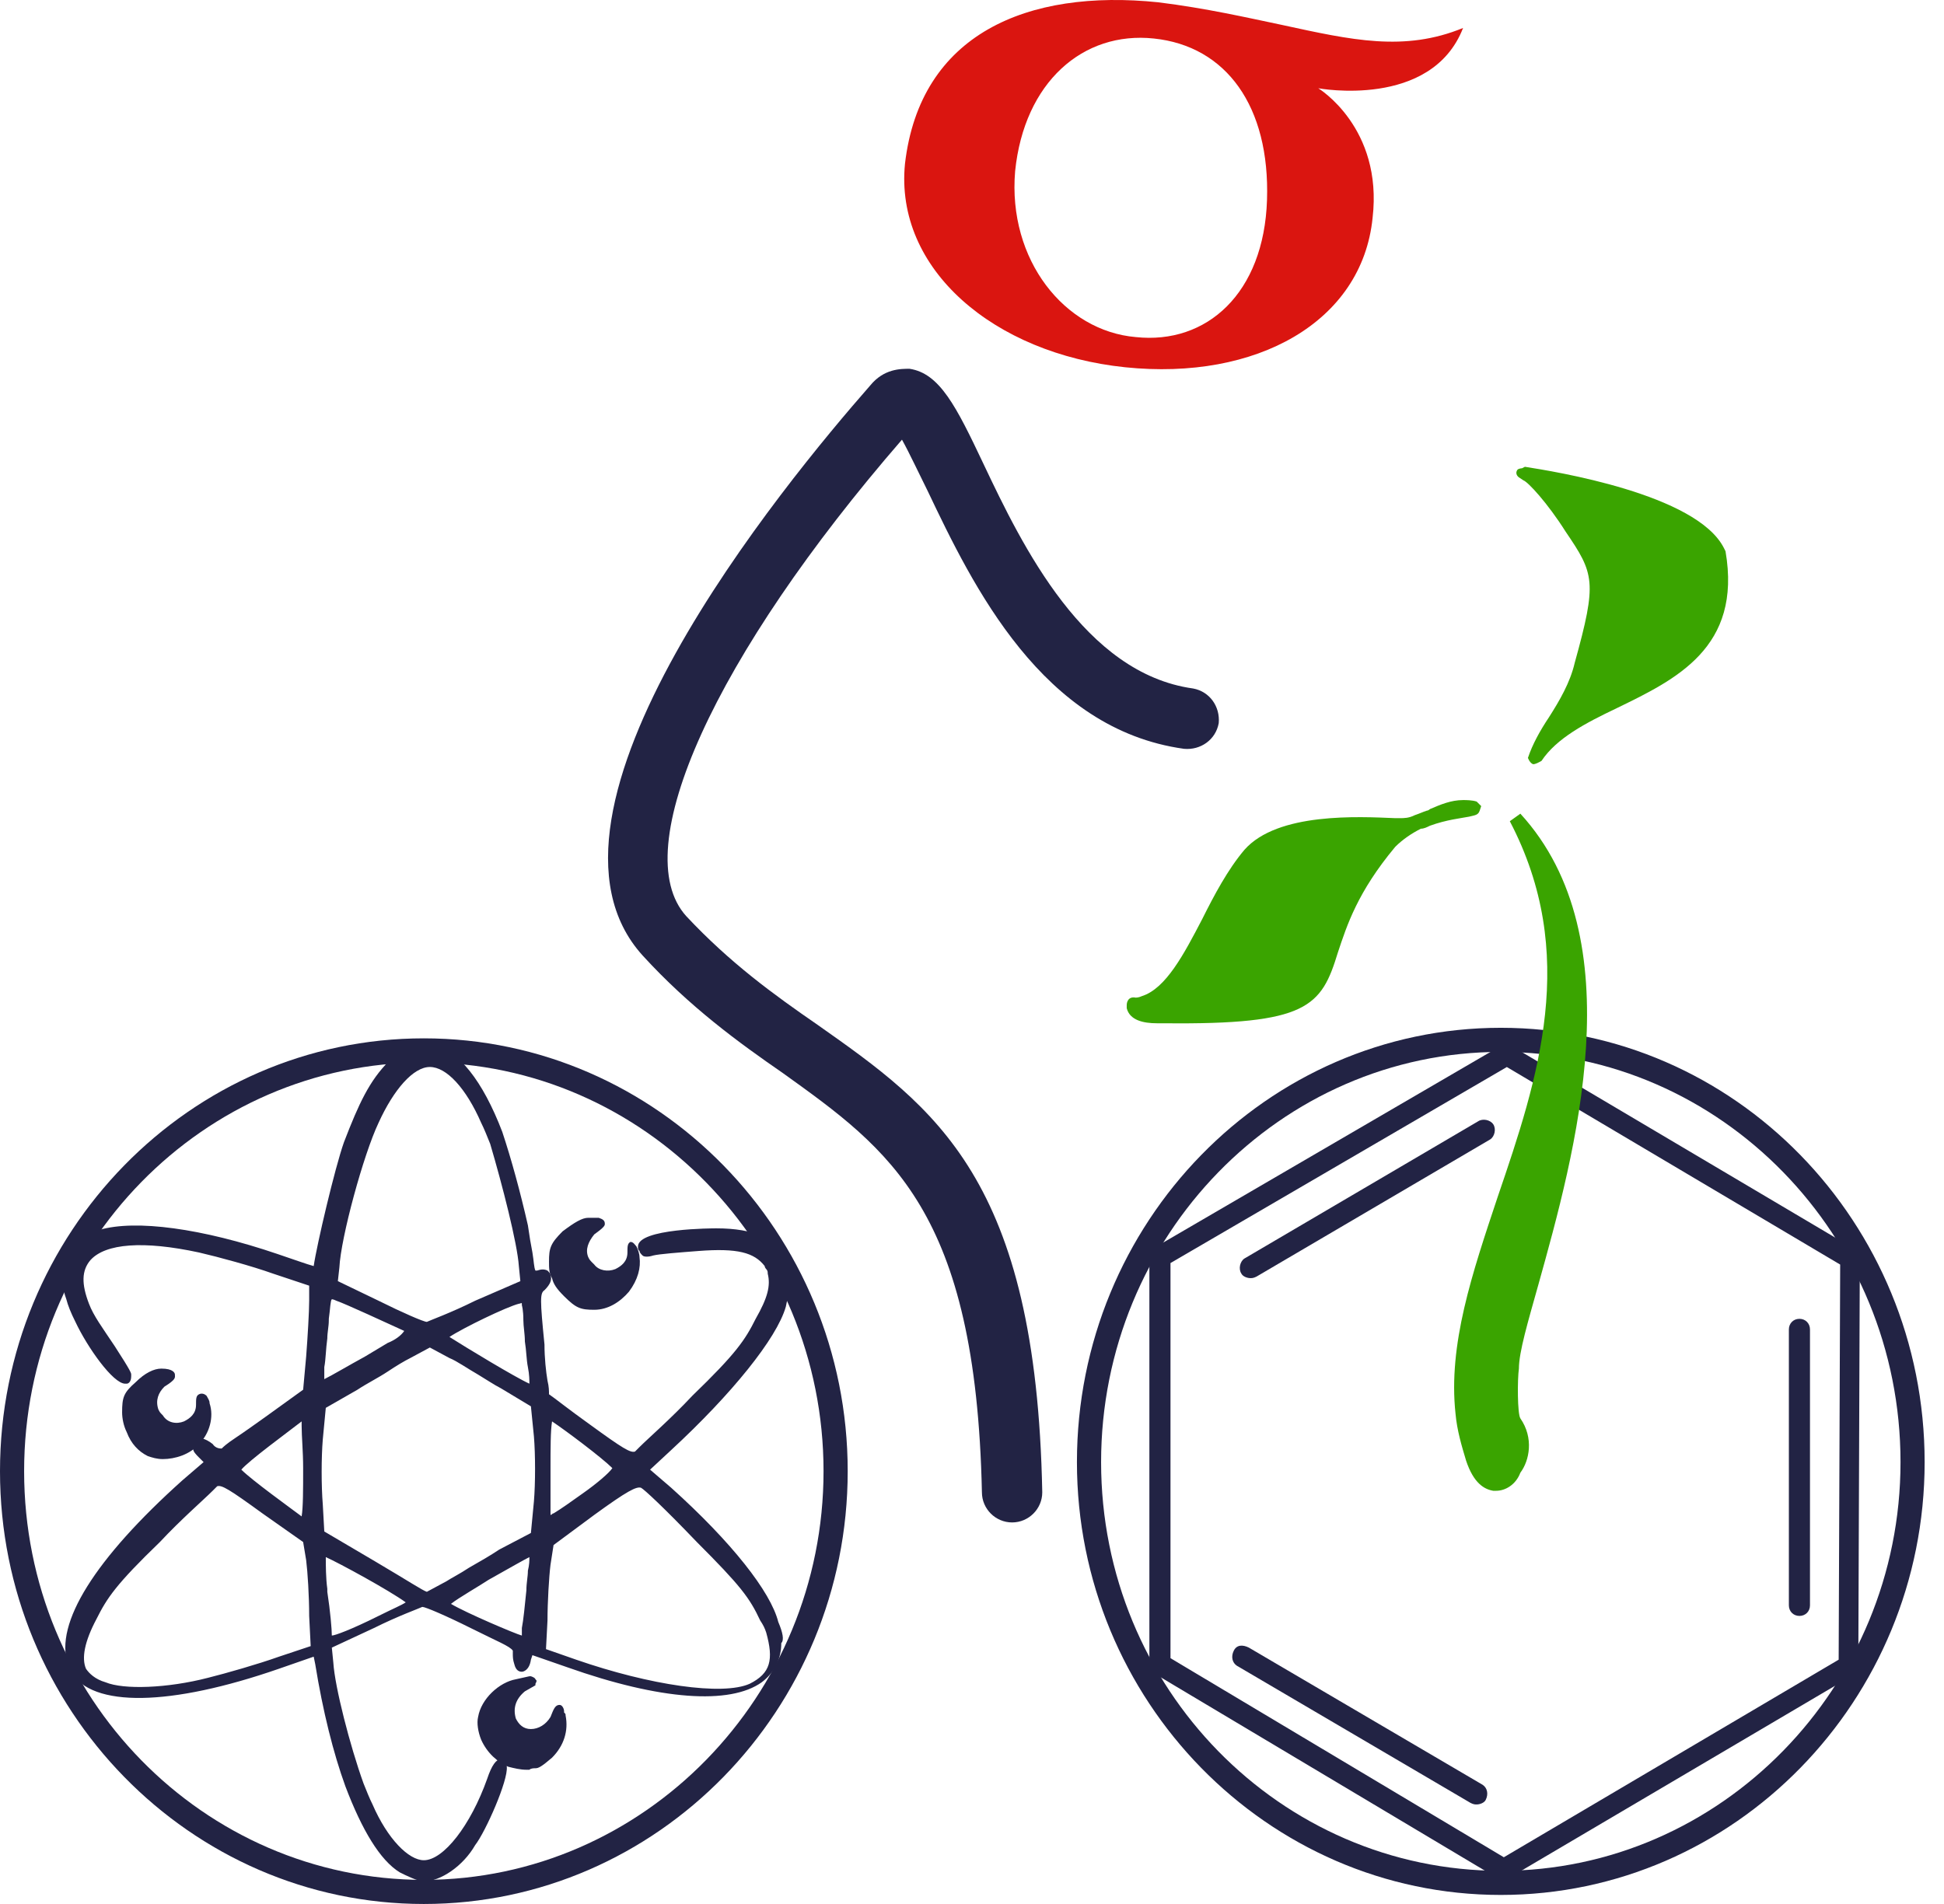
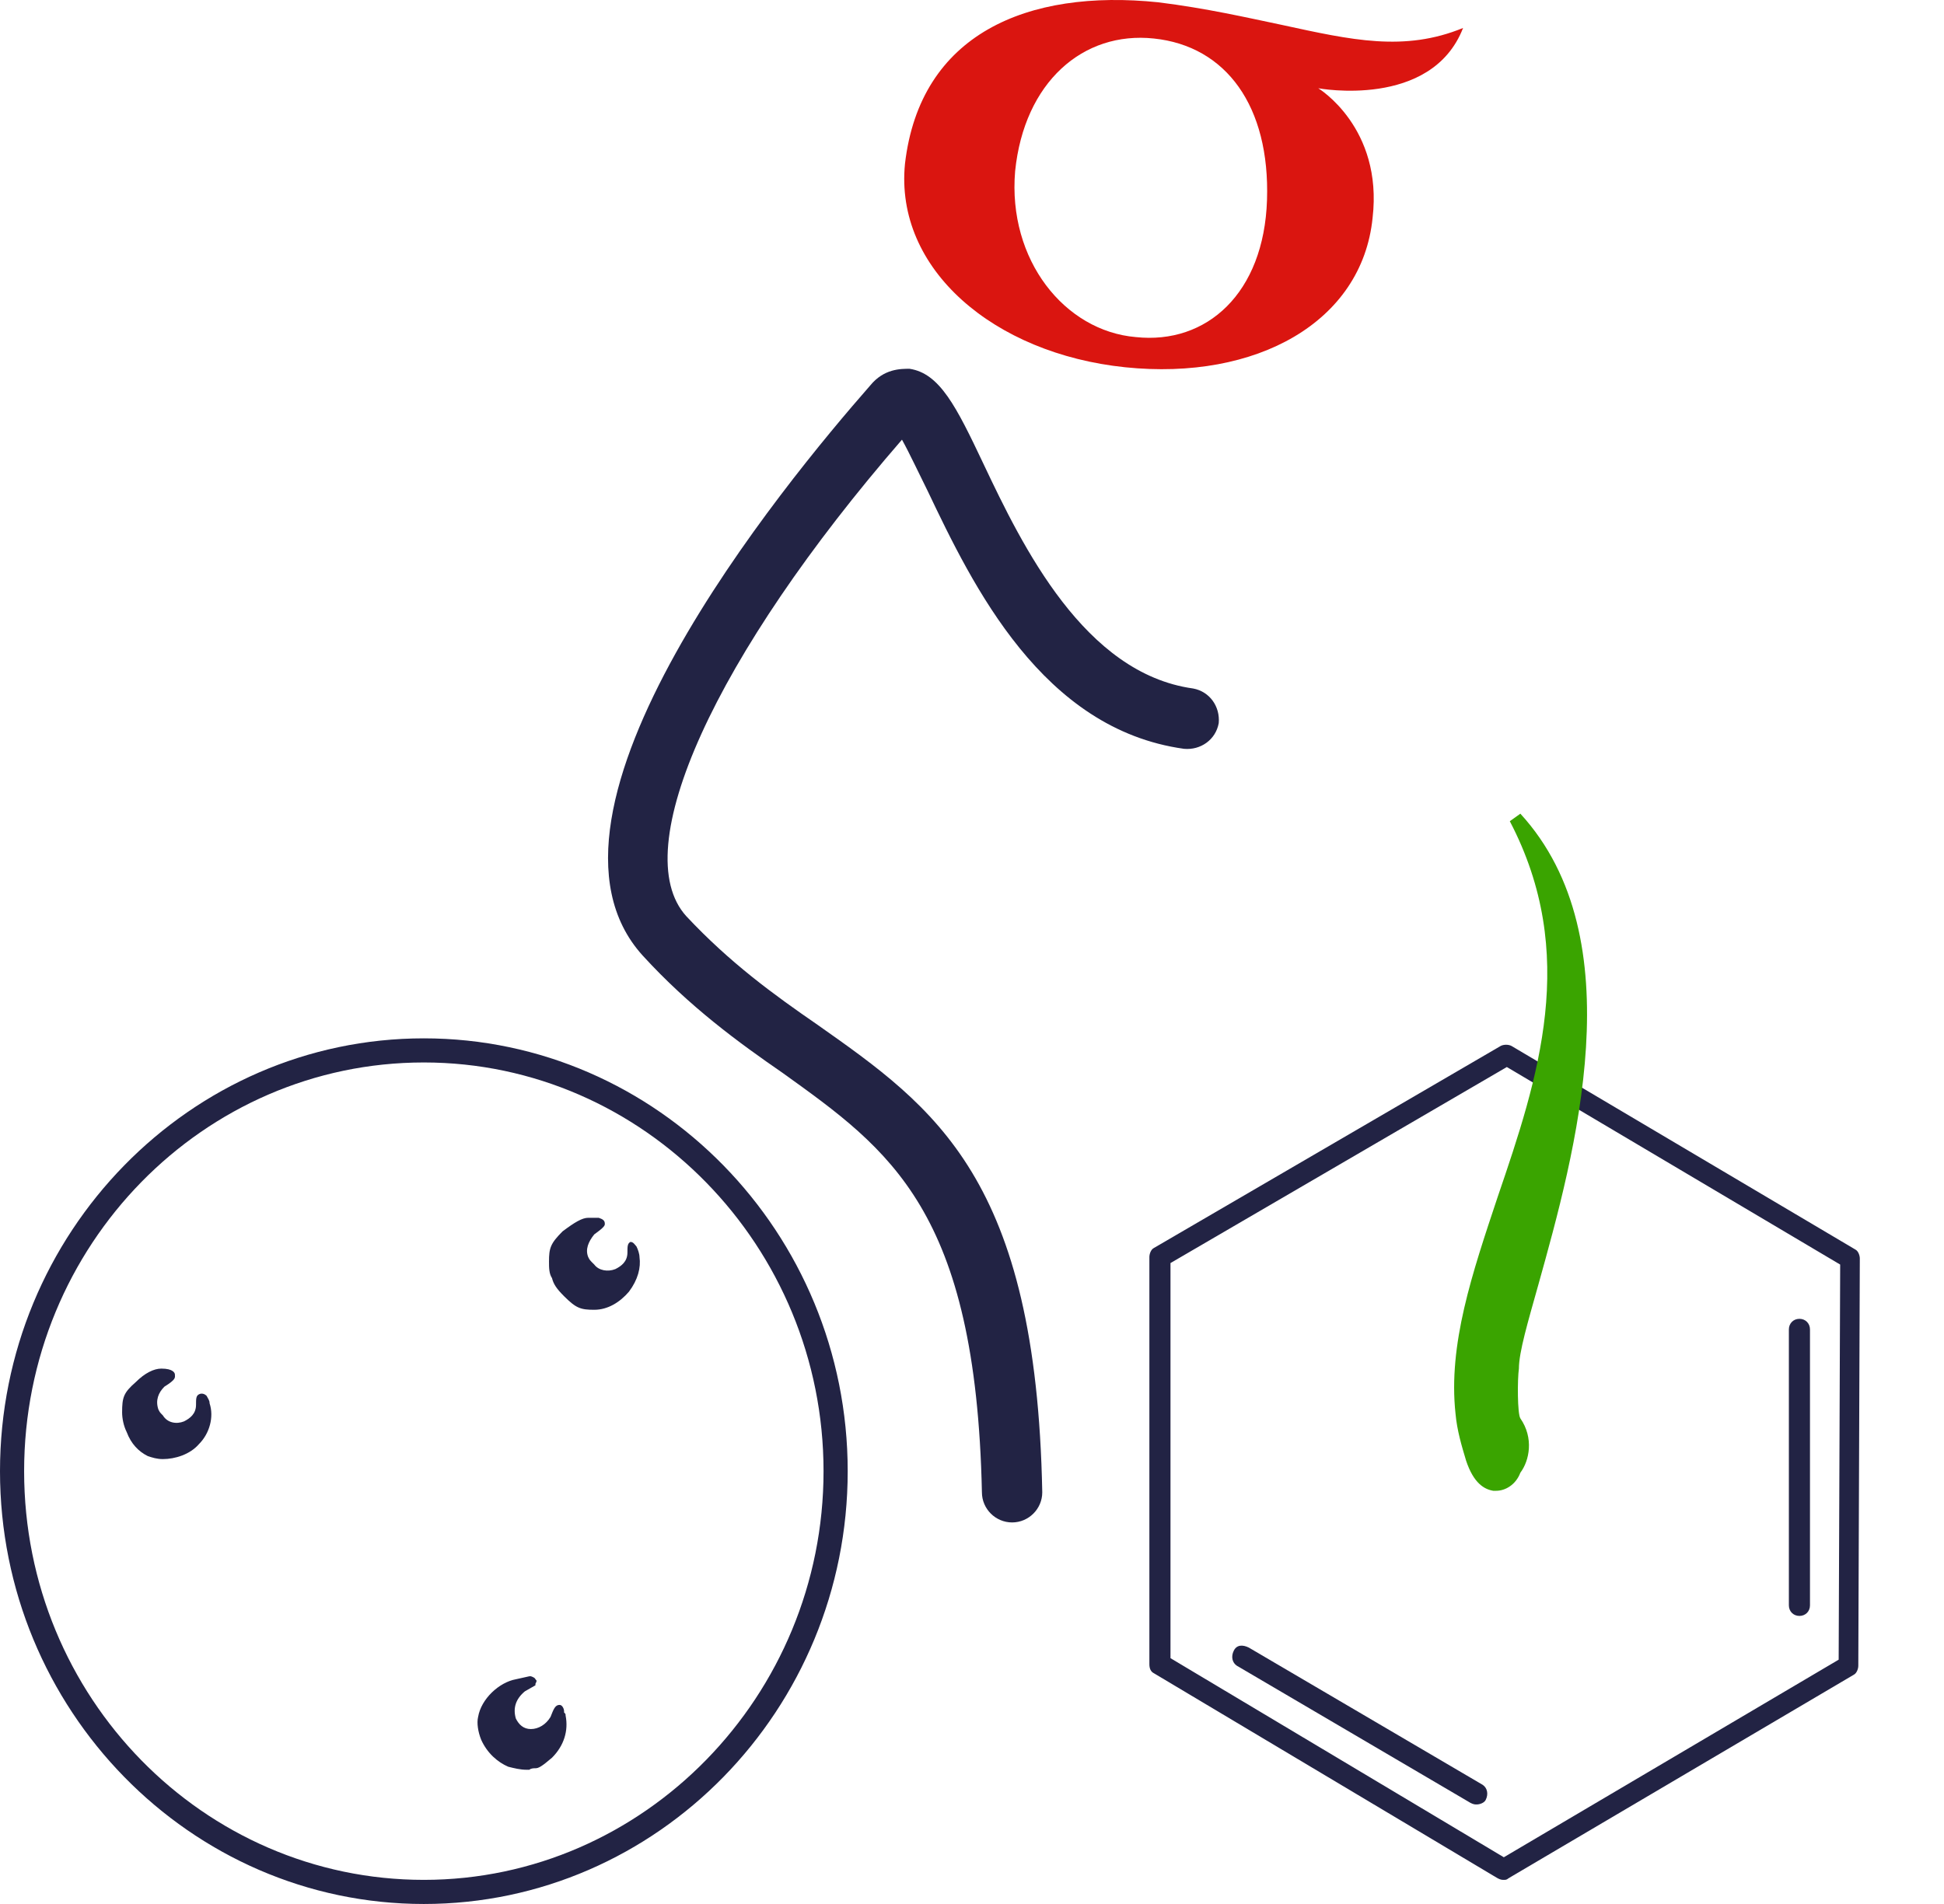
<svg xmlns="http://www.w3.org/2000/svg" width="49" height="48" viewBox="0 0 49 48" fill="none">
-   <path d="M16.918 37.507L16.386 37.05L16.918 36.556C18.439 35.15 19.579 33.743 19.807 32.944C19.921 32.45 19.921 32.108 19.807 31.766C19.617 31.234 19.009 30.967 18.058 30.967C17.983 30.967 16.081 30.967 16.081 31.424C16.081 31.5 16.081 31.5 16.12 31.538C16.12 31.576 16.158 31.614 16.196 31.652C16.234 31.69 16.348 31.69 16.462 31.652C16.614 31.614 17.108 31.576 17.602 31.538C18.591 31.462 19.009 31.576 19.275 31.918C19.275 31.956 19.313 31.994 19.313 31.994C19.351 32.032 19.351 32.07 19.351 32.108C19.427 32.412 19.351 32.716 19.047 33.248C18.781 33.781 18.553 34.123 17.45 35.188C16.918 35.758 16.348 36.252 16.12 36.48C16.081 36.518 16.044 36.556 16.006 36.594C15.891 36.632 15.701 36.518 14.865 35.91C14.333 35.53 13.953 35.225 13.838 35.15C13.838 35.074 13.838 34.959 13.8 34.807C13.762 34.579 13.724 34.237 13.724 33.895C13.61 32.754 13.61 32.602 13.724 32.526C13.876 32.374 13.915 32.26 13.876 32.146C13.876 32.108 13.838 32.07 13.8 32.032C13.724 31.994 13.648 31.994 13.534 32.032H13.496C13.458 31.956 13.458 31.804 13.42 31.576C13.382 31.386 13.344 31.157 13.306 30.891C13.116 30.055 12.888 29.219 12.66 28.534C12.166 27.242 11.557 26.481 10.911 26.329C10.531 26.253 10.189 26.367 9.808 26.747C9.314 27.242 9.048 27.812 8.668 28.8C8.44 29.447 7.984 31.386 7.907 31.918C7.755 31.88 7.337 31.728 6.995 31.614C5.094 30.967 3.421 30.739 2.509 31.005C2.281 31.081 2.015 31.31 1.863 31.462C1.52 31.842 1.482 32.222 1.672 32.754C1.71 32.906 1.786 33.096 1.901 33.325C2.205 33.971 2.851 34.883 3.155 34.883C3.155 34.883 3.155 34.883 3.193 34.883C3.231 34.883 3.307 34.845 3.307 34.693V34.655C3.307 34.617 3.307 34.579 2.889 33.933C2.585 33.477 2.357 33.172 2.243 32.868C2.053 32.374 2.053 32.032 2.281 31.766C2.661 31.348 3.611 31.272 5.018 31.576C5.512 31.69 6.349 31.918 6.881 32.108L7.793 32.412V32.792C7.793 33.059 7.755 33.705 7.717 34.199L7.641 35.035L6.691 35.72C6.425 35.91 6.159 36.1 5.931 36.252C5.702 36.404 5.626 36.48 5.588 36.518C5.55 36.518 5.436 36.518 5.36 36.404C5.17 36.252 4.98 36.214 4.904 36.29C4.866 36.29 4.828 36.366 4.866 36.518C4.866 36.594 4.942 36.67 5.018 36.746L5.132 36.86L4.6 37.317C2.395 39.294 1.368 40.928 1.71 41.955C1.71 41.993 1.748 41.993 1.748 42.031C1.748 42.069 1.786 42.107 1.786 42.145C2.319 43.057 4.296 43.019 7.033 42.069L7.907 41.765L7.946 41.955C8.136 43.133 8.402 44.198 8.706 45.034C9.124 46.137 9.58 46.897 10.075 47.202C10.227 47.278 10.531 47.43 10.683 47.43C11.101 47.43 11.671 47.049 11.976 46.517C12.242 46.175 12.812 44.882 12.774 44.54V44.502V44.464C12.736 44.35 12.66 44.35 12.622 44.35C12.508 44.35 12.394 44.502 12.28 44.844C11.861 46.023 11.177 46.897 10.683 46.897C10.303 46.897 9.77 46.365 9.39 45.491C9.314 45.339 9.238 45.148 9.162 44.958C8.82 44.008 8.44 42.525 8.402 41.917L8.364 41.537L9.428 41.042C10.037 40.738 10.569 40.548 10.645 40.51C10.721 40.51 11.253 40.738 11.861 41.042C12.546 41.385 12.85 41.499 12.926 41.613V41.689C12.926 41.765 12.926 41.841 12.964 41.955C13.002 42.107 13.078 42.145 13.154 42.145C13.192 42.145 13.344 42.107 13.382 41.841L13.42 41.727L14.295 42.031C16.652 42.867 18.401 42.981 19.199 42.411C19.503 42.183 19.693 41.841 19.693 41.423C19.769 41.347 19.731 41.157 19.617 40.89C19.427 40.13 18.439 38.875 16.918 37.507ZM18.895 42.449C18.211 42.753 16.386 42.487 14.523 41.841L13.762 41.575L13.8 40.852C13.8 40.396 13.838 39.75 13.876 39.446L13.953 38.951L14.979 38.191C15.815 37.583 16.044 37.469 16.158 37.507C16.234 37.545 16.728 38.001 17.564 38.875C18.667 39.978 18.895 40.282 19.161 40.852C19.237 40.966 19.275 41.042 19.313 41.157C19.503 41.841 19.427 42.183 18.895 42.449ZM2.167 42.069C2.053 41.803 2.129 41.385 2.433 40.814C2.699 40.282 2.927 39.94 4.03 38.875C4.562 38.305 5.132 37.811 5.36 37.583C5.398 37.545 5.436 37.507 5.474 37.469C5.588 37.431 5.778 37.545 6.615 38.153L7.641 38.875L7.717 39.332C7.755 39.636 7.793 40.244 7.793 40.738L7.831 41.499L7.033 41.765C6.501 41.955 5.702 42.183 5.246 42.297C4.22 42.563 3.117 42.601 2.661 42.411C2.395 42.335 2.243 42.183 2.167 42.069ZM6.083 37.05C6.273 36.822 7.261 36.1 7.603 35.834C7.603 35.872 7.603 35.91 7.603 35.948C7.603 36.214 7.641 36.594 7.641 37.012C7.641 37.545 7.641 38.001 7.603 38.229C7.299 38.001 6.349 37.317 6.083 37.05ZM13.344 34.883C13.002 34.731 11.747 33.971 11.329 33.705C11.671 33.477 12.774 32.944 13.078 32.868C13.116 32.868 13.154 32.83 13.154 32.868V32.906C13.154 32.906 13.192 33.02 13.192 33.287C13.192 33.439 13.23 33.629 13.23 33.819C13.268 34.047 13.268 34.275 13.306 34.465C13.344 34.655 13.344 34.807 13.344 34.883ZM11.976 32.792C11.367 33.096 10.835 33.287 10.759 33.325C10.683 33.325 10.151 33.096 9.542 32.792L8.516 32.298L8.554 31.956C8.592 31.195 9.162 29.105 9.542 28.306C9.922 27.47 10.417 26.899 10.835 26.899C11.253 26.899 11.747 27.432 12.128 28.306C12.204 28.458 12.28 28.648 12.356 28.838C12.66 29.865 13.04 31.348 13.078 31.918L13.116 32.298L11.976 32.792ZM9.77 33.857C9.58 33.971 9.39 34.085 9.2 34.199C8.782 34.427 8.402 34.655 8.174 34.769C8.174 34.731 8.174 34.731 8.174 34.693C8.174 34.617 8.174 34.541 8.174 34.465C8.212 34.275 8.212 34.009 8.25 33.743C8.25 33.591 8.288 33.439 8.288 33.287V33.248C8.326 32.982 8.326 32.792 8.364 32.754C8.364 32.754 8.402 32.754 8.478 32.792C8.706 32.868 9.77 33.363 10.189 33.553C10.113 33.667 9.961 33.781 9.77 33.857ZM8.136 37.925C8.098 37.469 8.098 36.746 8.136 36.29L8.212 35.492L9.01 35.035C9.238 34.883 9.542 34.731 9.77 34.579C9.999 34.427 10.189 34.313 10.341 34.237L10.835 33.971L11.329 34.237C11.519 34.313 11.785 34.503 12.052 34.655C12.242 34.769 12.47 34.921 12.622 34.997L13.382 35.454L13.458 36.214C13.496 36.67 13.496 37.393 13.458 37.849L13.382 38.647L12.584 39.065C12.356 39.218 12.09 39.37 11.823 39.522C11.595 39.674 11.367 39.788 11.253 39.864L10.759 40.13C10.645 40.092 10.303 39.864 9.466 39.37L8.174 38.609L8.136 37.925ZM10.227 40.396C10.113 40.472 9.922 40.548 9.542 40.738C8.858 41.08 8.44 41.233 8.364 41.233C8.364 41.08 8.326 40.624 8.25 40.13V40.054C8.212 39.788 8.212 39.446 8.212 39.255C8.554 39.408 9.808 40.092 10.227 40.396ZM12.318 39.826C12.926 39.484 13.192 39.332 13.344 39.255C13.344 39.332 13.344 39.446 13.306 39.598C13.306 39.75 13.268 39.902 13.268 40.092C13.23 40.472 13.192 40.852 13.154 41.042C13.154 41.118 13.154 41.194 13.154 41.194V41.233C13.002 41.194 11.747 40.662 11.367 40.434C11.557 40.282 12.09 39.978 12.318 39.826ZM14.675 37.659C14.409 37.849 14.143 38.039 13.953 38.153C13.915 38.153 13.915 38.191 13.876 38.191C13.876 37.963 13.876 37.507 13.876 37.05C13.876 36.518 13.876 36.062 13.915 35.834C14.257 36.062 15.169 36.746 15.435 37.012C15.359 37.127 15.055 37.393 14.675 37.659Z" fill="#222344" />
  <path d="M14.256 43.248C14.256 43.209 14.256 43.209 14.218 43.172V43.133C14.218 43.095 14.18 42.981 14.104 42.981C13.99 42.981 13.952 43.095 13.876 43.285C13.762 43.476 13.572 43.59 13.382 43.59C13.192 43.59 13.078 43.476 13.002 43.324C12.925 43.057 13.002 42.829 13.23 42.639L13.496 42.487V42.449C13.534 42.373 13.534 42.373 13.496 42.335C13.496 42.335 13.496 42.297 13.382 42.259H13.344L13.002 42.335C12.583 42.411 12.127 42.829 12.051 43.285C12.013 43.438 12.051 43.666 12.127 43.856C12.279 44.198 12.545 44.426 12.811 44.54C12.963 44.578 13.116 44.616 13.268 44.616H13.306H13.344C13.382 44.578 13.458 44.578 13.496 44.578C13.572 44.578 13.648 44.54 13.914 44.312C14.218 44.008 14.332 43.628 14.256 43.248Z" fill="#222344" />
  <path d="M16.119 31.69C16.119 31.614 16.081 31.5 16.043 31.424C16.005 31.386 15.967 31.309 15.891 31.309C15.815 31.348 15.815 31.424 15.815 31.576C15.815 31.804 15.663 31.918 15.511 31.994C15.321 32.07 15.092 32.032 14.979 31.88C14.864 31.766 14.864 31.766 14.826 31.69C14.75 31.5 14.826 31.309 14.979 31.119C15.245 30.929 15.245 30.891 15.245 30.853C15.245 30.777 15.207 30.739 15.092 30.701H14.826C14.674 30.701 14.484 30.815 14.18 31.043C13.876 31.348 13.838 31.462 13.838 31.804C13.838 31.956 13.838 32.108 13.914 32.222C13.952 32.374 14.028 32.488 14.218 32.678C14.522 32.982 14.636 33.02 14.979 33.02C15.321 33.02 15.625 32.83 15.853 32.564C16.081 32.26 16.157 31.956 16.119 31.69Z" fill="#222344" />
  <path d="M5.283 35.378C5.283 35.302 5.245 35.264 5.207 35.188C5.169 35.15 5.093 35.111 5.017 35.15C4.941 35.188 4.941 35.264 4.941 35.416C4.941 35.644 4.789 35.758 4.637 35.834C4.447 35.91 4.219 35.872 4.105 35.682C4.029 35.606 4.029 35.606 3.991 35.53C3.915 35.302 3.991 35.111 4.143 34.959C4.447 34.769 4.409 34.731 4.409 34.655C4.409 34.617 4.371 34.503 4.067 34.503C3.877 34.503 3.648 34.617 3.42 34.845C3.116 35.111 3.078 35.225 3.078 35.606C3.078 35.758 3.116 35.948 3.192 36.1C3.306 36.404 3.496 36.594 3.724 36.708C3.838 36.746 3.953 36.784 4.105 36.784C4.409 36.784 4.789 36.67 5.017 36.404C5.283 36.138 5.397 35.72 5.283 35.378Z" fill="#222344" />
  <path d="M37.905 47.392C37.867 47.392 37.829 47.392 37.753 47.354L29.085 42.183C29.009 42.145 28.971 42.069 28.971 41.955V31.69C28.971 31.614 29.009 31.5 29.085 31.462L37.829 26.367C37.905 26.329 38.019 26.329 38.095 26.367L46.764 31.5C46.84 31.538 46.878 31.652 46.878 31.728L46.84 41.993C46.84 42.069 46.801 42.183 46.725 42.221L38.019 47.354C37.981 47.392 37.943 47.392 37.905 47.392ZM29.503 41.803L37.905 46.822L46.345 41.841L46.383 31.88L37.981 26.9L29.503 31.842V41.803Z" fill="#222344" />
-   <path d="M31.518 32.222C31.442 32.222 31.328 32.184 31.29 32.108C31.213 31.994 31.252 31.804 31.366 31.728L37.258 28.268C37.373 28.192 37.563 28.23 37.639 28.344C37.715 28.458 37.677 28.648 37.563 28.724L31.67 32.184C31.594 32.222 31.556 32.222 31.518 32.222Z" fill="#222344" />
  <path d="M37.22 45.491C37.182 45.491 37.144 45.491 37.068 45.453L31.175 41.993C31.061 41.917 31.023 41.765 31.099 41.613C31.175 41.461 31.327 41.461 31.479 41.537L37.372 44.996C37.486 45.072 37.524 45.225 37.448 45.377C37.41 45.453 37.296 45.491 37.22 45.491Z" fill="#222344" />
  <path d="M45.356 40.738C45.204 40.738 45.09 40.624 45.09 40.472V33.515C45.09 33.363 45.204 33.248 45.356 33.248C45.508 33.248 45.622 33.363 45.622 33.515V40.472C45.622 40.624 45.508 40.738 45.356 40.738Z" fill="#222344" />
-   <path d="M37.829 47.772C31.936 47.772 27.145 42.867 27.145 36.861C27.145 30.816 31.936 25.911 37.829 25.911C43.722 25.911 48.512 30.816 48.512 36.861C48.512 42.867 43.722 47.772 37.829 47.772ZM37.829 26.519C32.278 26.519 27.754 31.158 27.754 36.861C27.754 42.563 32.278 47.164 37.829 47.164C43.38 47.164 47.904 42.525 47.904 36.861C47.904 31.158 43.38 26.519 37.829 26.519Z" fill="#222344" />
-   <path d="M29.161 25.797C28.819 25.797 28.476 25.721 28.4 25.417V25.379V25.341C28.4 25.265 28.438 25.113 28.628 25.151C28.628 25.151 28.704 25.151 28.781 25.113C29.389 24.922 29.845 24.048 30.301 23.174C30.605 22.565 30.948 21.919 31.366 21.425C32.202 20.474 34.255 20.588 35.168 20.626H35.282C35.396 20.626 35.51 20.626 35.662 20.55C35.776 20.512 35.852 20.474 35.966 20.436C36.004 20.436 36.042 20.398 36.042 20.398C36.308 20.284 36.574 20.17 36.879 20.17C36.955 20.17 37.107 20.17 37.221 20.208L37.259 20.246L37.335 20.322L37.297 20.436C37.259 20.55 37.183 20.55 37.031 20.588C36.841 20.626 36.46 20.664 36.042 20.817C35.966 20.855 35.89 20.892 35.814 20.892C35.586 21.007 35.358 21.159 35.168 21.349C34.217 22.489 33.951 23.326 33.723 24.01C33.305 25.379 32.963 25.835 29.351 25.797C29.313 25.797 29.237 25.797 29.161 25.797Z" fill="#3AA400" />
-   <path d="M38.437 11.768C39.159 11.882 42.771 12.452 43.455 13.821L43.493 13.897C43.912 16.33 42.239 17.129 40.756 17.851C39.958 18.231 39.235 18.611 38.855 19.182C38.855 19.182 38.665 19.296 38.627 19.258C38.551 19.22 38.513 19.106 38.513 19.106C38.627 18.764 38.817 18.421 39.045 18.079C39.311 17.661 39.578 17.205 39.692 16.71C40.262 14.658 40.186 14.467 39.463 13.403C39.007 12.681 38.513 12.148 38.399 12.11L38.285 12.034C38.285 12.034 38.171 11.958 38.247 11.844C38.285 11.806 38.361 11.806 38.361 11.806L38.437 11.768Z" fill="#3AA400" />
  <path d="M37.714 37.583C37.676 37.583 37.676 37.583 37.638 37.583C37.41 37.545 37.144 37.393 36.954 36.823C36.84 36.443 36.726 36.062 36.688 35.644C36.498 33.895 37.106 32.108 37.752 30.169C38.779 27.166 39.805 24.048 38.056 20.703L38.322 20.513C41.212 23.668 39.691 29.105 38.779 32.375C38.513 33.325 38.285 34.085 38.285 34.504C38.246 34.77 38.246 35.644 38.322 35.758C38.665 36.252 38.551 36.823 38.322 37.127C38.208 37.431 37.942 37.583 37.714 37.583Z" fill="#3AA400" />
  <path d="M10.683 48C4.79 48 0 43.096 0 37.089C0 31.082 4.79 26.177 10.683 26.177C16.576 26.177 21.367 31.082 21.367 37.089C21.367 43.096 16.576 48 10.683 48ZM10.683 26.785C5.133 26.785 0.608 31.386 0.608 37.089C0.608 42.791 5.133 47.392 10.683 47.392C16.234 47.392 20.758 42.754 20.758 37.089C20.758 31.424 16.234 26.785 10.683 26.785Z" fill="#222344" />
  <path d="M25.511 38.381C25.093 38.381 24.75 38.039 24.75 37.621C24.598 30.511 22.431 28.991 19.732 27.052C18.629 26.291 17.375 25.379 16.196 24.086C12.927 20.474 19.77 12.186 21.937 9.715C22.279 9.297 22.697 9.297 22.925 9.297C23.686 9.411 24.104 10.247 24.788 11.692C25.777 13.783 27.336 16.977 30.073 17.357C30.491 17.433 30.757 17.813 30.719 18.231C30.643 18.649 30.263 18.916 29.845 18.878C26.271 18.383 24.522 14.772 23.382 12.376C23.154 11.92 22.925 11.426 22.735 11.084C18.021 16.52 15.778 21.425 17.299 23.098C18.401 24.276 19.504 25.075 20.606 25.835C23.572 27.926 26.119 29.713 26.271 37.621C26.271 38.039 25.929 38.381 25.511 38.381Z" fill="#222344" />
  <path fill-rule="evenodd" clip-rule="evenodd" d="M28.362 9.259C31.67 9.601 34.331 8.118 34.597 5.495C34.863 3.214 33.228 2.225 33.228 2.225C33.228 2.225 36.08 2.758 36.878 0.705C35.396 1.313 34.065 1.009 32.316 0.629C31.404 0.438 30.415 0.21 29.198 0.058C25.891 -0.284 23.192 0.857 22.811 4.126C22.545 6.788 25.055 8.917 28.362 9.259ZM28.628 8.498C30.415 8.689 31.86 7.396 31.936 5.039C32.012 2.682 30.909 1.161 29.084 0.971C27.298 0.781 25.815 2.073 25.587 4.316C25.397 6.559 26.841 8.346 28.628 8.498Z" fill="#DA1510" />
</svg>